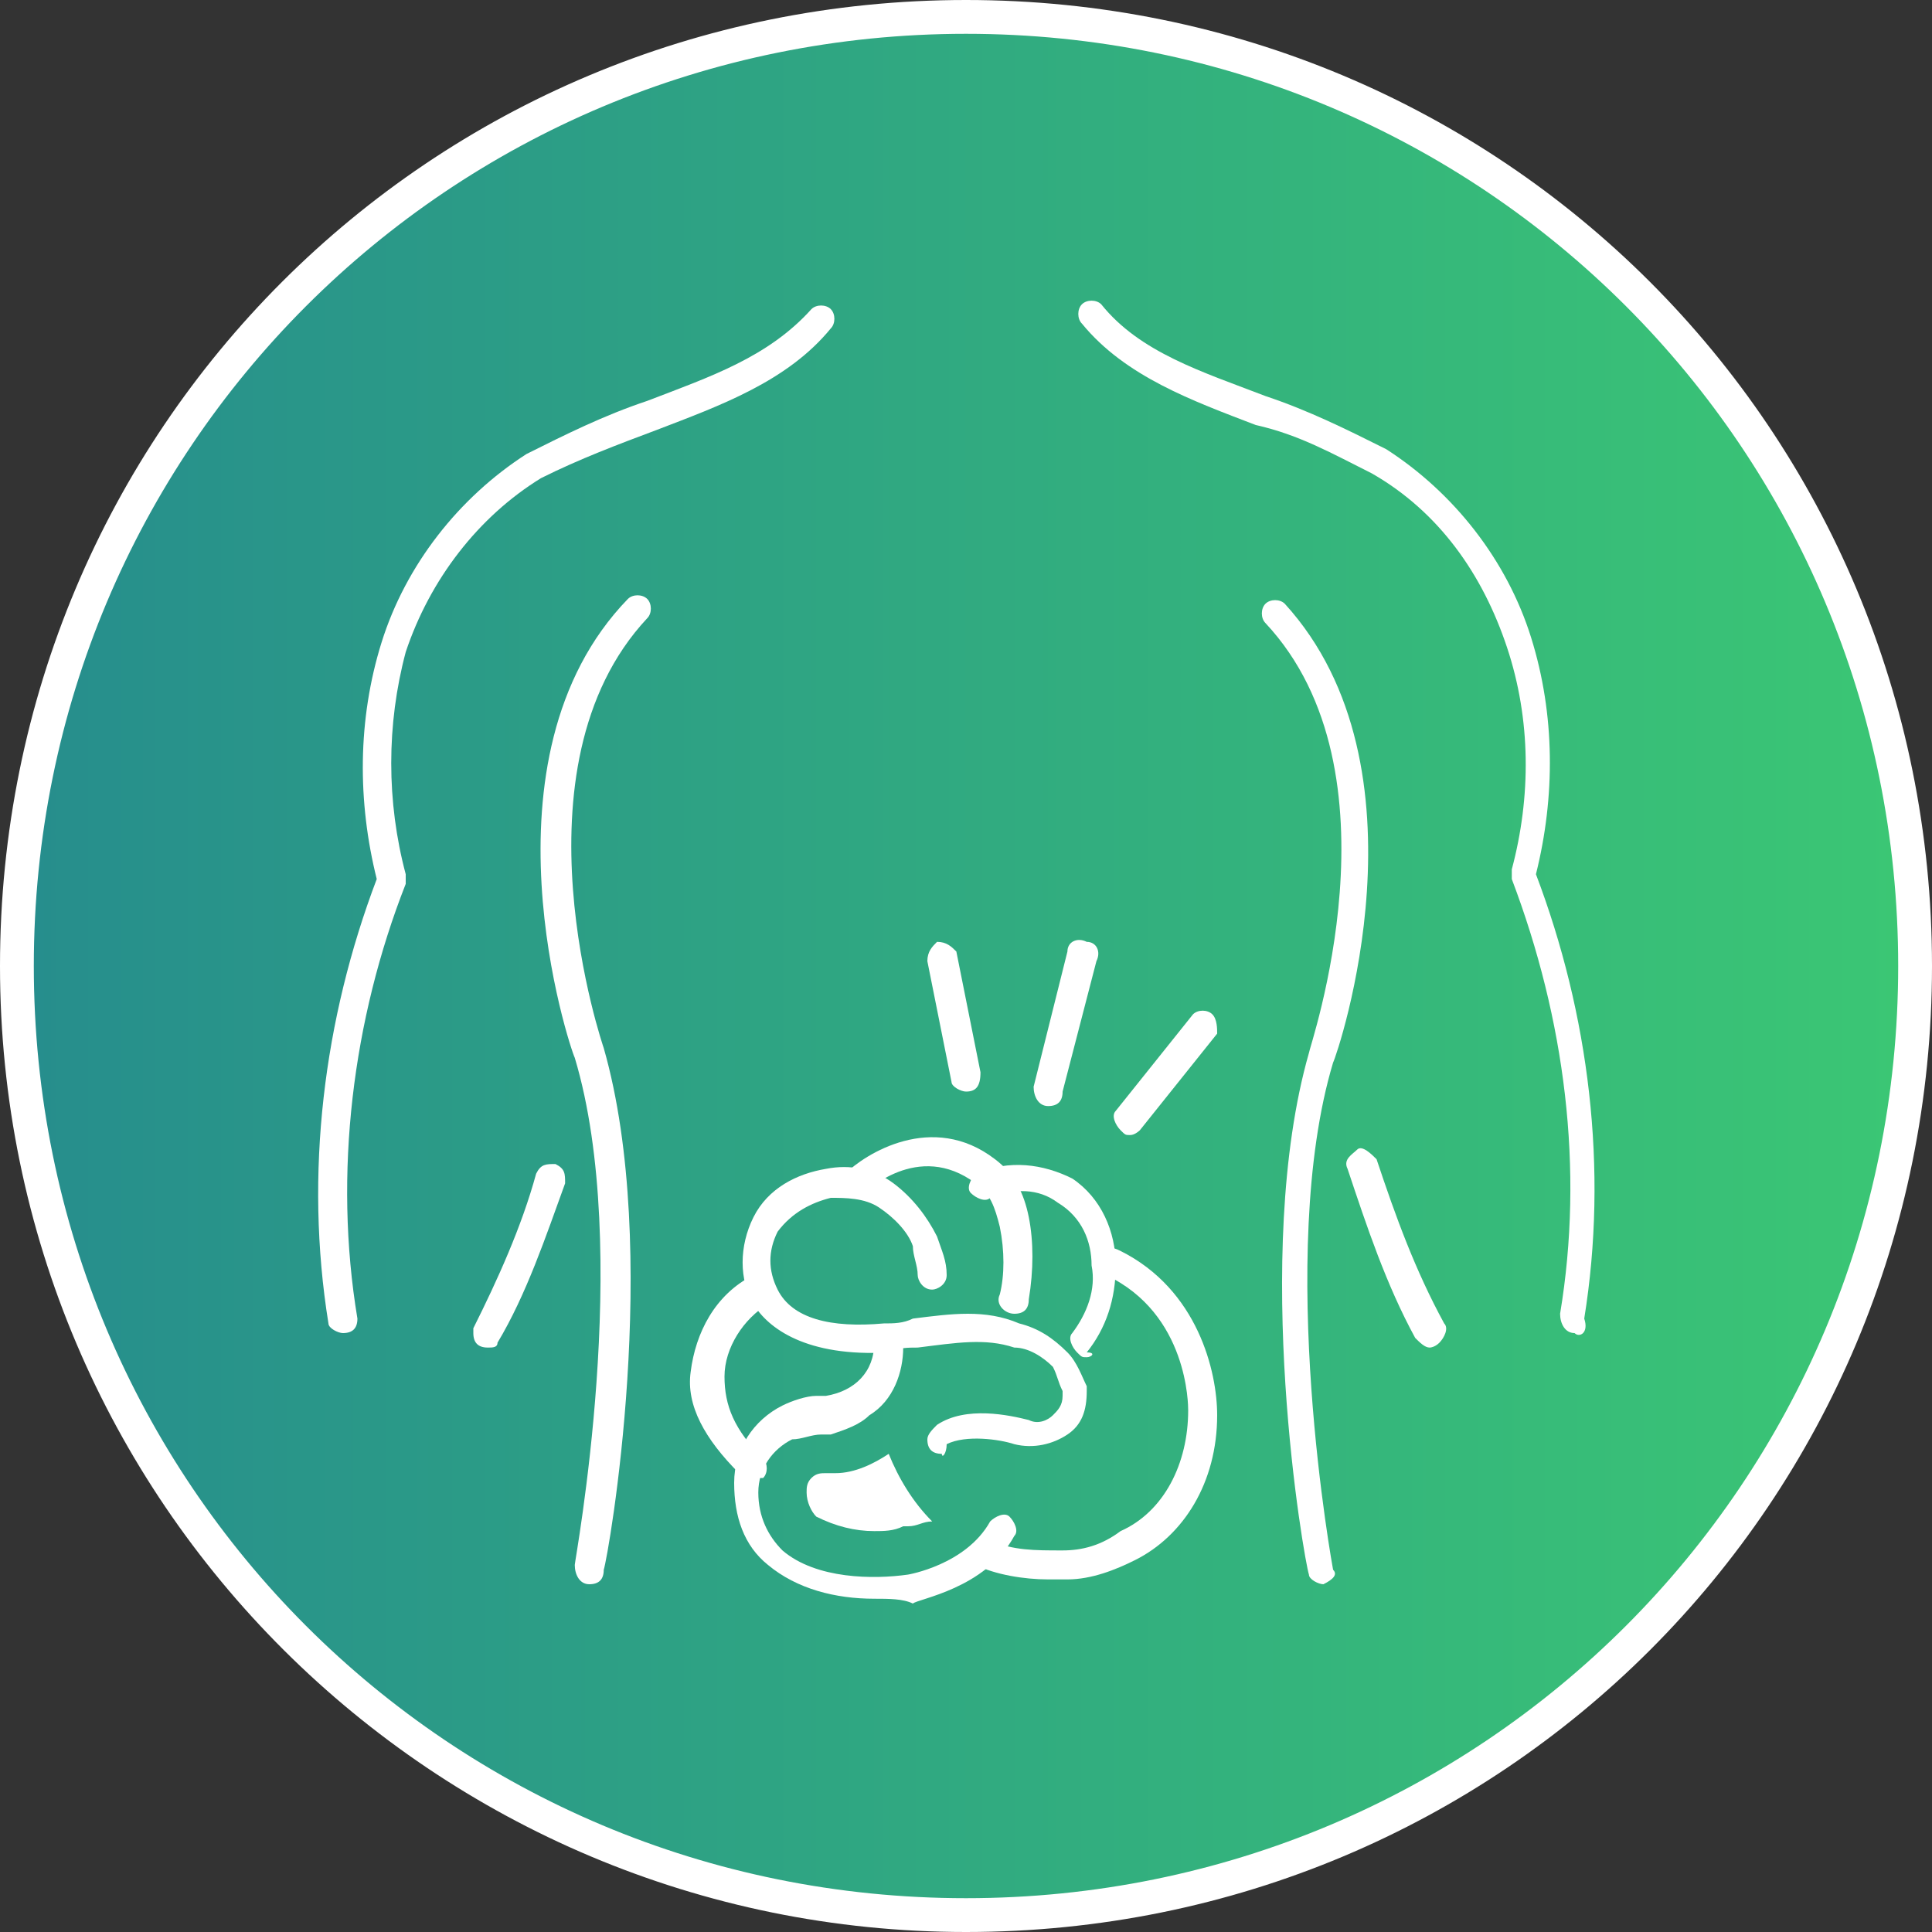
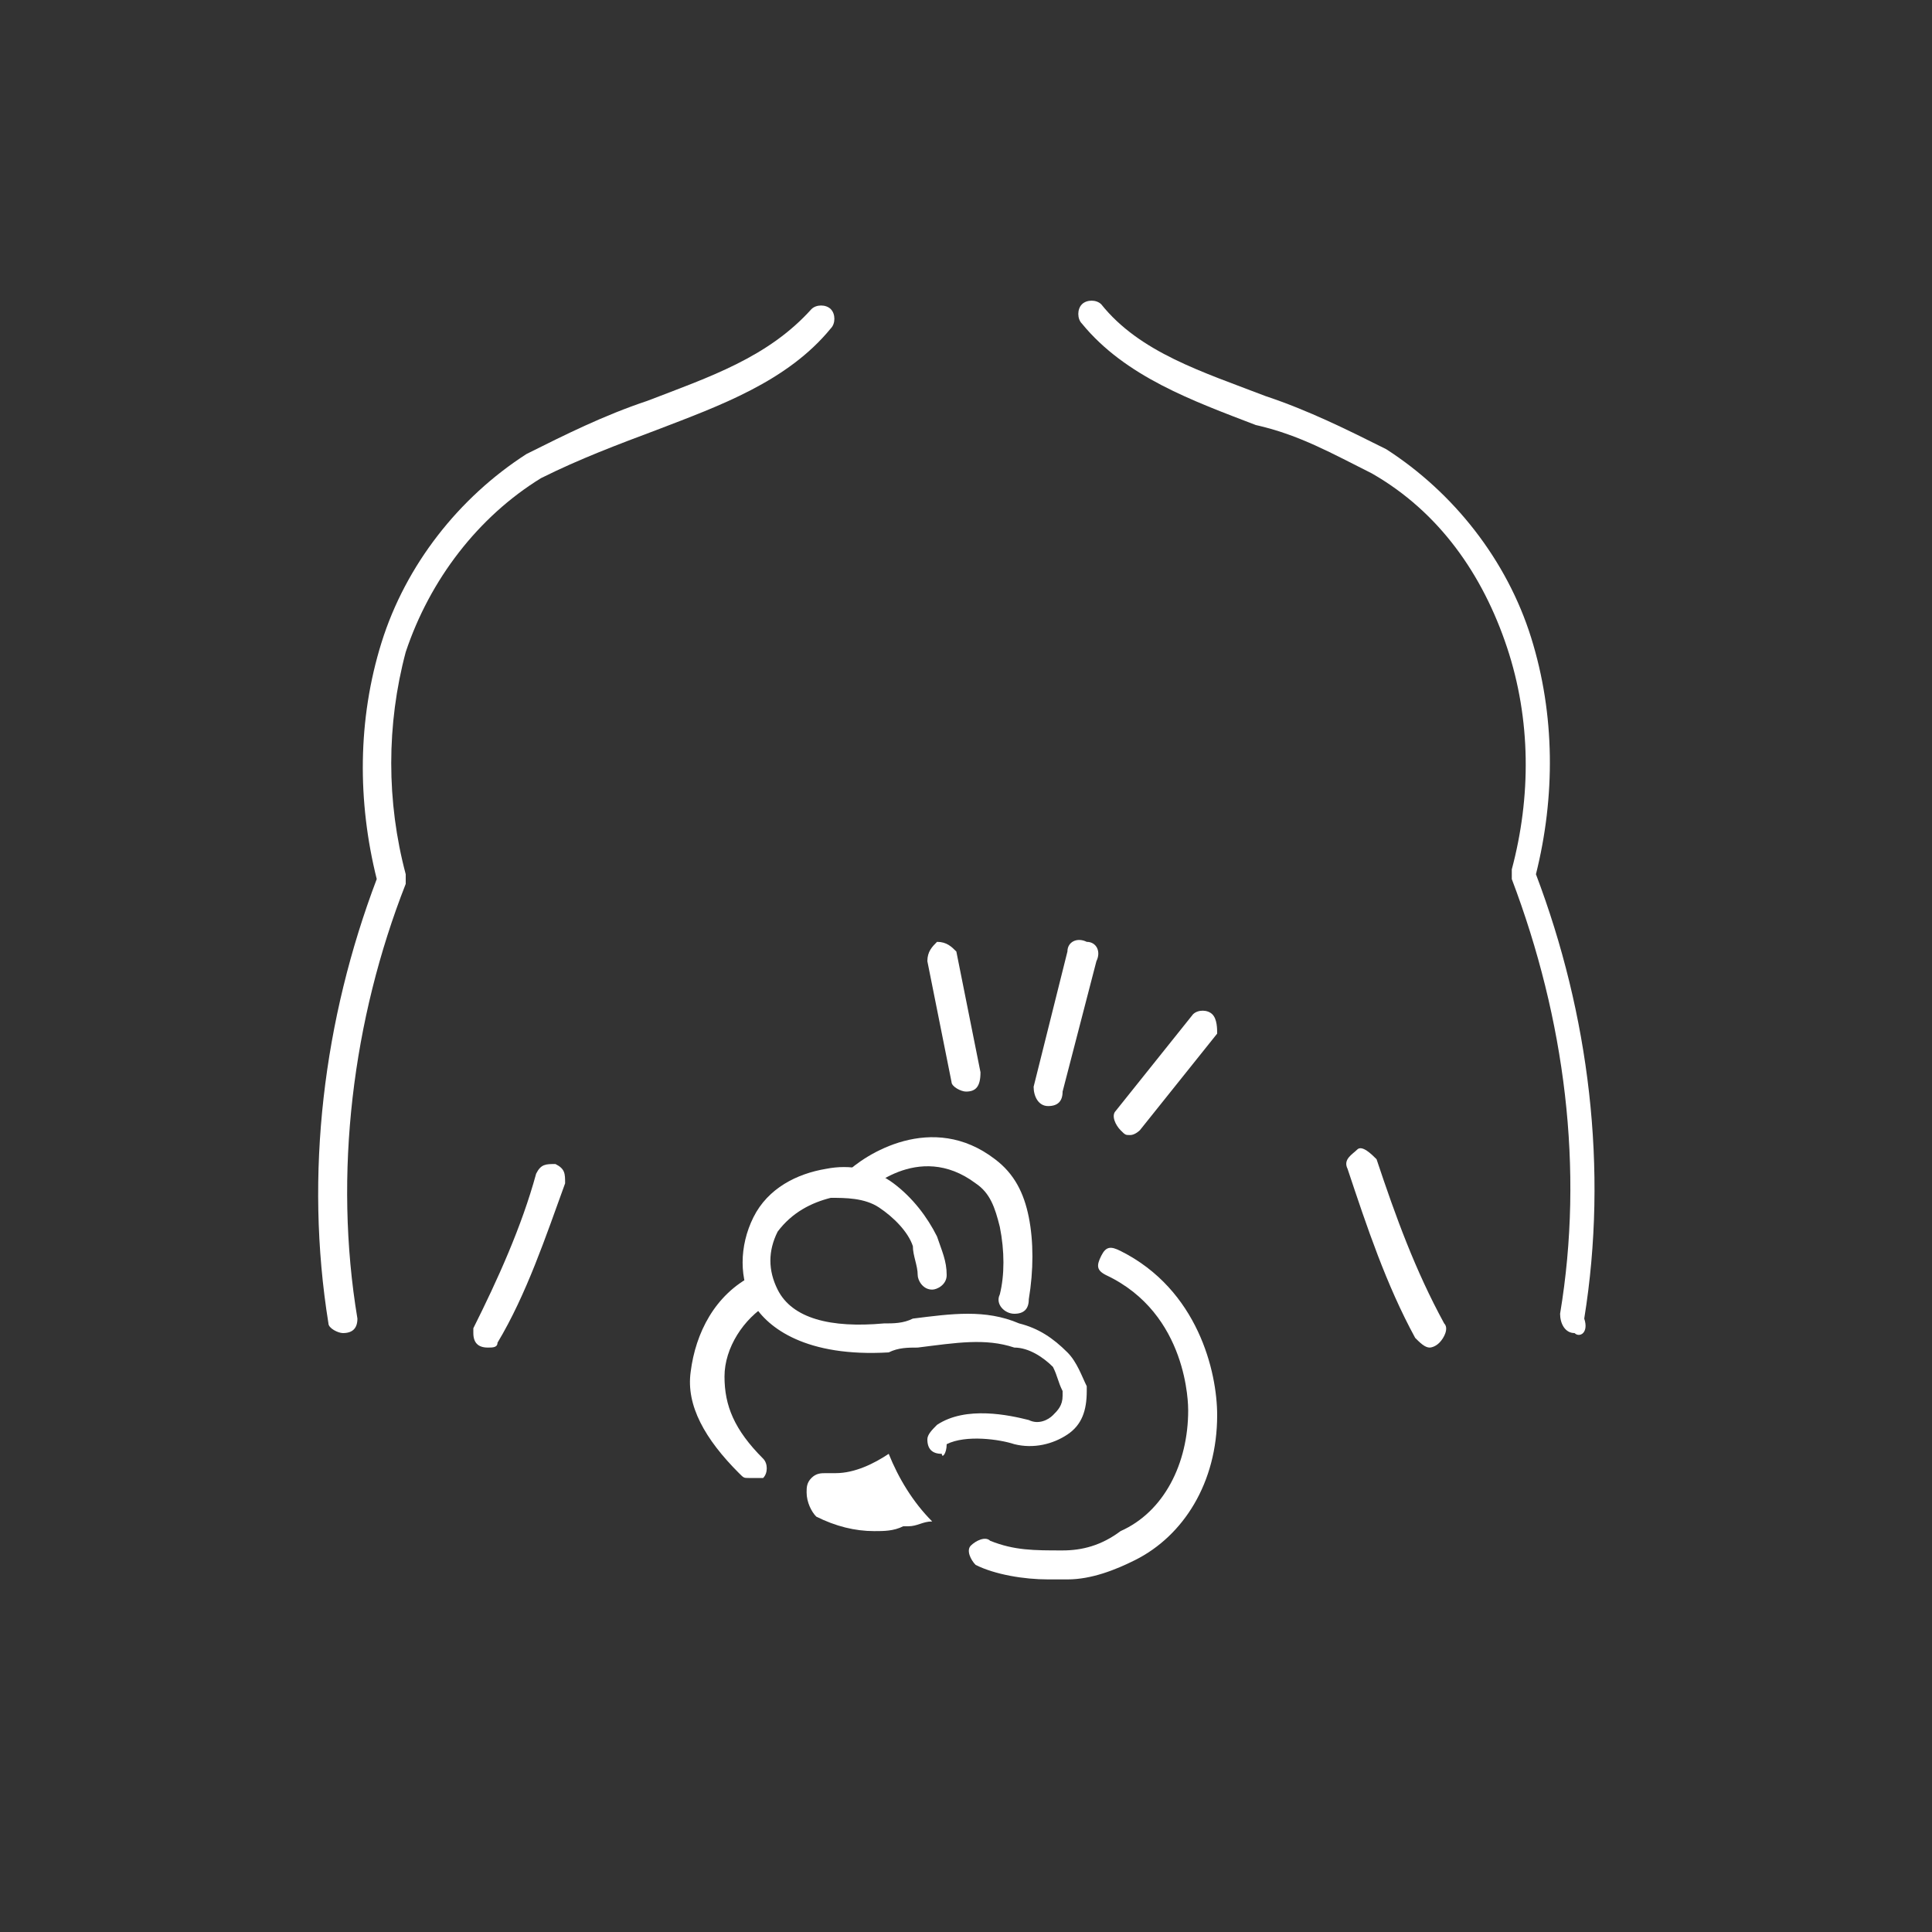
<svg xmlns="http://www.w3.org/2000/svg" version="1.1" id="Layer_1" x="0px" y="0px" viewBox="0 0 40 40" style="enable-background:new 0 0 40 40;" xml:space="preserve">
  <rect x="0" y="0" width="40" height="40" fill="#333333" stroke="none" />
  <style type="text/css">
	.st0{fill:url(#SVGID_1_);}
	.st1{fill:#FFFFFF;}
</style>
  <linearGradient id="SVGID_1_" gradientUnits="userSpaceOnUse" x1="0.108" y1="69.986" x2="39.864" y2="69.986" gradientTransform="matrix(1 0 0 1 0 -50)">
    <stop offset="0" style="stop-color:#268D8D" />
    <stop offset="1" style="stop-color:#3BC774" />
  </linearGradient>
-   <circle class="st0" cx="20" cy="20" r="19.9" />
  <path class="st1" d="M21.7,22.9L21.7,22.9c-0.2,0-0.3-0.2-0.3-0.4l0.7-2.8c0-0.2,0.2-0.3,0.4-0.2c0.2,0,0.3,0.2,0.2,0.4L22,22.6  C22,22.8,21.9,22.9,21.7,22.9z M20,22.6c-0.1,0-0.3-0.1-0.3-0.2l-0.5-2.5c0-0.2,0.1-0.3,0.2-0.4c0.2,0,0.3,0.1,0.4,0.2l0.5,2.5  C20.3,22.5,20.2,22.6,20,22.6C20,22.6,20,22.6,20,22.6z M23.4,23.5c-0.1,0-0.1,0-0.2-0.1c-0.1-0.1-0.2-0.3-0.1-0.4l1.6-2  c0.1-0.1,0.3-0.1,0.4,0c0.1,0.1,0.1,0.3,0.1,0.4l-1.6,2C23.6,23.4,23.5,23.5,23.4,23.5z M32.6,27.6L32.6,27.6  c-0.2,0-0.3-0.2-0.3-0.4c0.5-3,0.1-6.1-1-9c0-0.1,0-0.1,0-0.2c0.4-1.5,0.4-3.1-0.1-4.6s-1.4-2.8-2.8-3.6c-0.8-0.4-1.5-0.8-2.4-1  c-1.3-0.5-2.7-1-3.6-2.1c-0.1-0.1-0.1-0.3,0-0.4c0.1-0.1,0.3-0.1,0.4,0c0.8,1,2.1,1.4,3.4,1.9c0.9,0.3,1.7,0.7,2.5,1.1  c1.4,0.9,2.5,2.3,3,3.9c0.5,1.6,0.5,3.3,0.1,4.9c1.1,2.9,1.5,6.1,1,9.2C32.9,27.6,32.7,27.7,32.6,27.6z M29.6,27.9  c-0.1,0-0.2-0.1-0.3-0.2c-0.6-1.1-1-2.3-1.4-3.5c-0.1-0.2,0.1-0.3,0.2-0.4c0.1-0.1,0.3,0.1,0.4,0.2c0.4,1.2,0.8,2.3,1.4,3.4  c0.1,0.1,0,0.3-0.1,0.4C29.7,27.9,29.6,27.9,29.6,27.9z" />
-   <path class="st1" d="M27.4,32.8c-0.1,0-0.3-0.1-0.3-0.2c-0.1-0.3-1.2-6.6,0-10.8c0-0.1,2-5.8-0.9-8.9c-0.1-0.1-0.1-0.3,0-0.4  c0.1-0.1,0.3-0.1,0.4,0c3.1,3.4,1.1,9.3,1,9.5c-1.2,4,0,10.5,0,10.5C27.7,32.6,27.6,32.7,27.4,32.8L27.4,32.8z M12.2,32.8L12.2,32.8  c-0.2,0-0.3-0.2-0.3-0.4c0-0.1,1.2-6.5,0-10.5c-0.1-0.2-2.1-6.2,1.1-9.5c0.1-0.1,0.3-0.1,0.4,0s0.1,0.3,0,0.4  c-2.9,3.1-0.9,8.9-0.9,8.9c1.2,4.2,0.1,10.5,0,10.8C12.5,32.7,12.4,32.8,12.2,32.8z" />
  <path class="st1" d="M7.1,27.6c-0.1,0-0.3-0.1-0.3-0.2c-0.5-3.1-0.1-6.3,1-9.2c-0.4-1.6-0.4-3.3,0.1-4.9c0.5-1.6,1.6-3,3-3.9  c0.8-0.4,1.6-0.8,2.5-1.1c1.3-0.5,2.5-0.9,3.4-1.9c0.1-0.1,0.3-0.1,0.4,0c0.1,0.1,0.1,0.3,0,0.4c-0.9,1.1-2.3,1.6-3.6,2.1  c-0.8,0.3-1.6,0.6-2.4,1c-1.3,0.8-2.3,2.1-2.8,3.6C8,15,8,16.6,8.4,18.1c0,0.1,0,0.1,0,0.2c-1.1,2.8-1.5,6-1,9  C7.4,27.5,7.3,27.6,7.1,27.6C7.2,27.7,7.1,27.6,7.1,27.6z M10.1,27.9c-0.2,0-0.3-0.1-0.3-0.3c0-0.1,0-0.1,0-0.1c0.5-1,1-2.1,1.3-3.2  c0.1-0.2,0.2-0.2,0.4-0.2c0.2,0.1,0.2,0.2,0.2,0.4c-0.4,1.1-0.8,2.3-1.4,3.3C10.3,27.9,10.2,27.9,10.1,27.9z M19.5,30.1  c-0.2,0-0.3-0.1-0.3-0.3c0-0.1,0.1-0.2,0.2-0.3c0.6-0.4,1.5-0.2,1.9-0.1c0.2,0.1,0.4,0,0.5-0.1c0.1-0.1,0.2-0.2,0.2-0.4v-0.1  c-0.1-0.2-0.1-0.3-0.2-0.5c-0.2-0.2-0.5-0.4-0.8-0.4c-0.6-0.2-1.2-0.1-2,0c-0.2,0-0.4,0-0.6,0.1c-1.7,0.1-2.5-0.5-2.8-1  c-0.3-0.5-0.3-1.2,0-1.8c0.3-0.6,0.9-0.9,1.5-1c0.5-0.1,1,0,1.4,0.3c0.4,0.3,0.7,0.7,0.9,1.1c0.1,0.3,0.2,0.5,0.2,0.8  c0,0.2-0.2,0.3-0.3,0.3c-0.2,0-0.3-0.2-0.3-0.3c0-0.2-0.1-0.4-0.1-0.6c-0.1-0.3-0.4-0.6-0.7-0.8c-0.3-0.2-0.7-0.2-1-0.2  c-0.4,0.1-0.8,0.3-1.1,0.7c-0.2,0.4-0.2,0.8,0,1.2c0.3,0.6,1.1,0.8,2.2,0.7c0.2,0,0.4,0,0.6-0.1c0.8-0.1,1.5-0.2,2.2,0.1  c0.4,0.1,0.7,0.3,1,0.6c0.2,0.2,0.3,0.5,0.4,0.7c0,0.1,0,0.1,0,0.1c0,0.4-0.1,0.7-0.4,0.9c-0.3,0.2-0.7,0.3-1.1,0.2  c-0.3-0.1-1-0.2-1.4,0C19.6,30.1,19.5,30.2,19.5,30.1L19.5,30.1z" />
  <path class="st1" d="M21,27.2L21,27.2c-0.2,0-0.4-0.2-0.3-0.4c0.1-0.4,0.1-0.9,0-1.4c-0.1-0.4-0.2-0.7-0.5-0.9  c-1.2-0.9-2.3,0.2-2.3,0.2c-0.1,0.1-0.3,0.1-0.4,0s-0.1-0.3,0-0.4c0.4-0.4,1.8-1.3,3.1-0.3c0.4,0.3,0.6,0.7,0.7,1.2  c0.1,0.5,0.1,1.1,0,1.7C21.3,27.1,21.2,27.2,21,27.2z" />
-   <path class="st1" d="M22.5,28.1c-0.1,0-0.1,0-0.2-0.1c-0.1-0.1-0.2-0.3-0.1-0.4c0.3-0.4,0.5-0.9,0.4-1.4c0-0.5-0.2-1-0.7-1.3  c-0.4-0.3-0.9-0.3-1.4-0.1c-0.1,0.1-0.3,0-0.4-0.1c-0.1-0.1,0-0.3,0.1-0.4c0.7-0.3,1.4-0.2,2,0.1c0.6,0.4,0.9,1.1,0.9,1.8  c0,0.7-0.2,1.3-0.6,1.8C22.7,28,22.6,28.1,22.5,28.1z M18.1,33.1c-0.8,0-1.6-0.2-2.2-0.7c-0.5-0.4-0.7-1-0.7-1.7  c0-0.7,0.4-1.3,1-1.6c0.2-0.1,0.5-0.2,0.7-0.2l0.2,0c0.6-0.1,1-0.5,1-1.1c0-0.2,0.1-0.3,0.3-0.3c0.2,0,0.3,0.1,0.3,0.3v0.1  c0,0.5-0.2,1.1-0.7,1.4c-0.2,0.2-0.5,0.3-0.8,0.4l-0.2,0c-0.2,0-0.4,0.1-0.6,0.1c-0.4,0.2-0.7,0.6-0.7,1.1s0.2,0.9,0.5,1.2  c0.7,0.6,1.9,0.6,2.6,0.5h0c0,0,1.2-0.2,1.7-1.1c0.1-0.1,0.3-0.2,0.4-0.1c0.1,0.1,0.2,0.3,0.1,0.4c-0.6,1.1-2,1.3-2.1,1.4  C18.7,33.1,18.4,33.1,18.1,33.1z" />
  <path class="st1" d="M15.5,30.6c-0.1,0-0.1,0-0.2-0.1c-0.7-0.7-1.1-1.4-1-2.1c0.1-0.8,0.5-1.6,1.3-2c0.2-0.1,0.3,0,0.4,0.2  c0.1,0.1,0,0.3-0.1,0.4c-0.5,0.3-0.9,0.9-0.9,1.5c0,0.6,0.2,1.1,0.8,1.7c0.1,0.1,0.1,0.3,0,0.4C15.7,30.6,15.6,30.6,15.5,30.6z   M21.7,32.7c-0.5,0-1.1-0.1-1.5-0.3c-0.1-0.1-0.2-0.3-0.1-0.4c0.1-0.1,0.3-0.2,0.4-0.1c0.5,0.2,0.9,0.2,1.5,0.2  c0.4,0,0.8-0.1,1.2-0.4c0.9-0.4,1.4-1.4,1.4-2.5c0-0.1,0-2-1.7-2.8c-0.2-0.1-0.2-0.2-0.1-0.4s0.2-0.2,0.4-0.1c1.6,0.8,2,2.5,2,3.4  c0,1.4-0.7,2.5-1.7,3c-0.4,0.2-0.9,0.4-1.4,0.4C21.9,32.7,21.8,32.7,21.7,32.7L21.7,32.7z M17.1,30.5c-0.1,0-0.2,0-0.3,0.1  c-0.1,0.1-0.1,0.2-0.1,0.3c0,0.2,0.1,0.4,0.2,0.5c0.4,0.2,0.8,0.3,1.2,0.3c0.2,0,0.4,0,0.6-0.1h0.1c0.2,0,0.3-0.1,0.5-0.1  c-0.4-0.4-0.7-0.9-0.9-1.4c-0.3,0.2-0.7,0.4-1.1,0.4C17.4,30.5,17.1,30.5,17.1,30.5z" />
-   <path class="st1" d="M20,40c-11,0-20-8.9-20-20S8.9,0,20,0s20,8.9,20,20C40,31.1,31.1,40,20,40z M20,0.7C9.3,0.7,0.7,9.3,0.7,20  S9.3,39.3,20,39.3S39.3,30.7,39.3,20C39.3,9.3,30.7,0.7,20,0.7z" />
</svg>